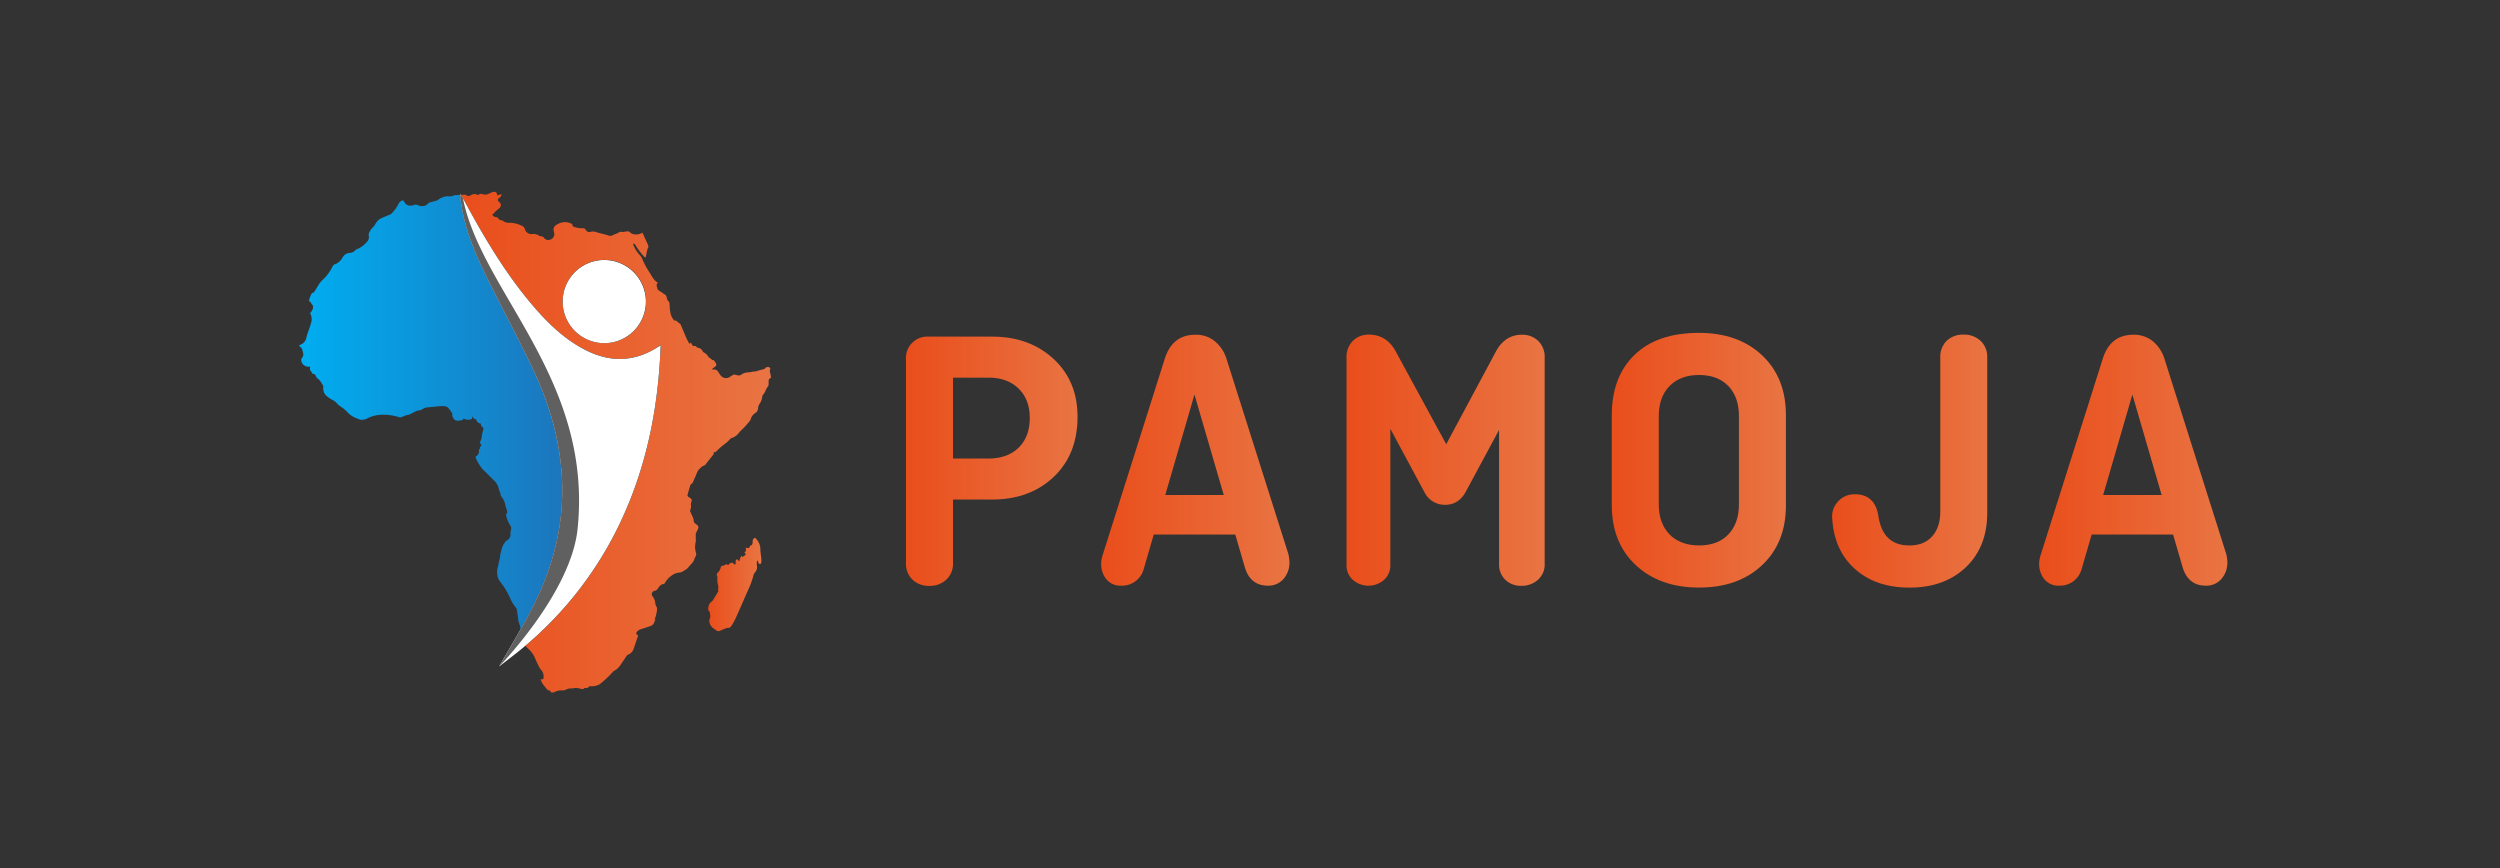
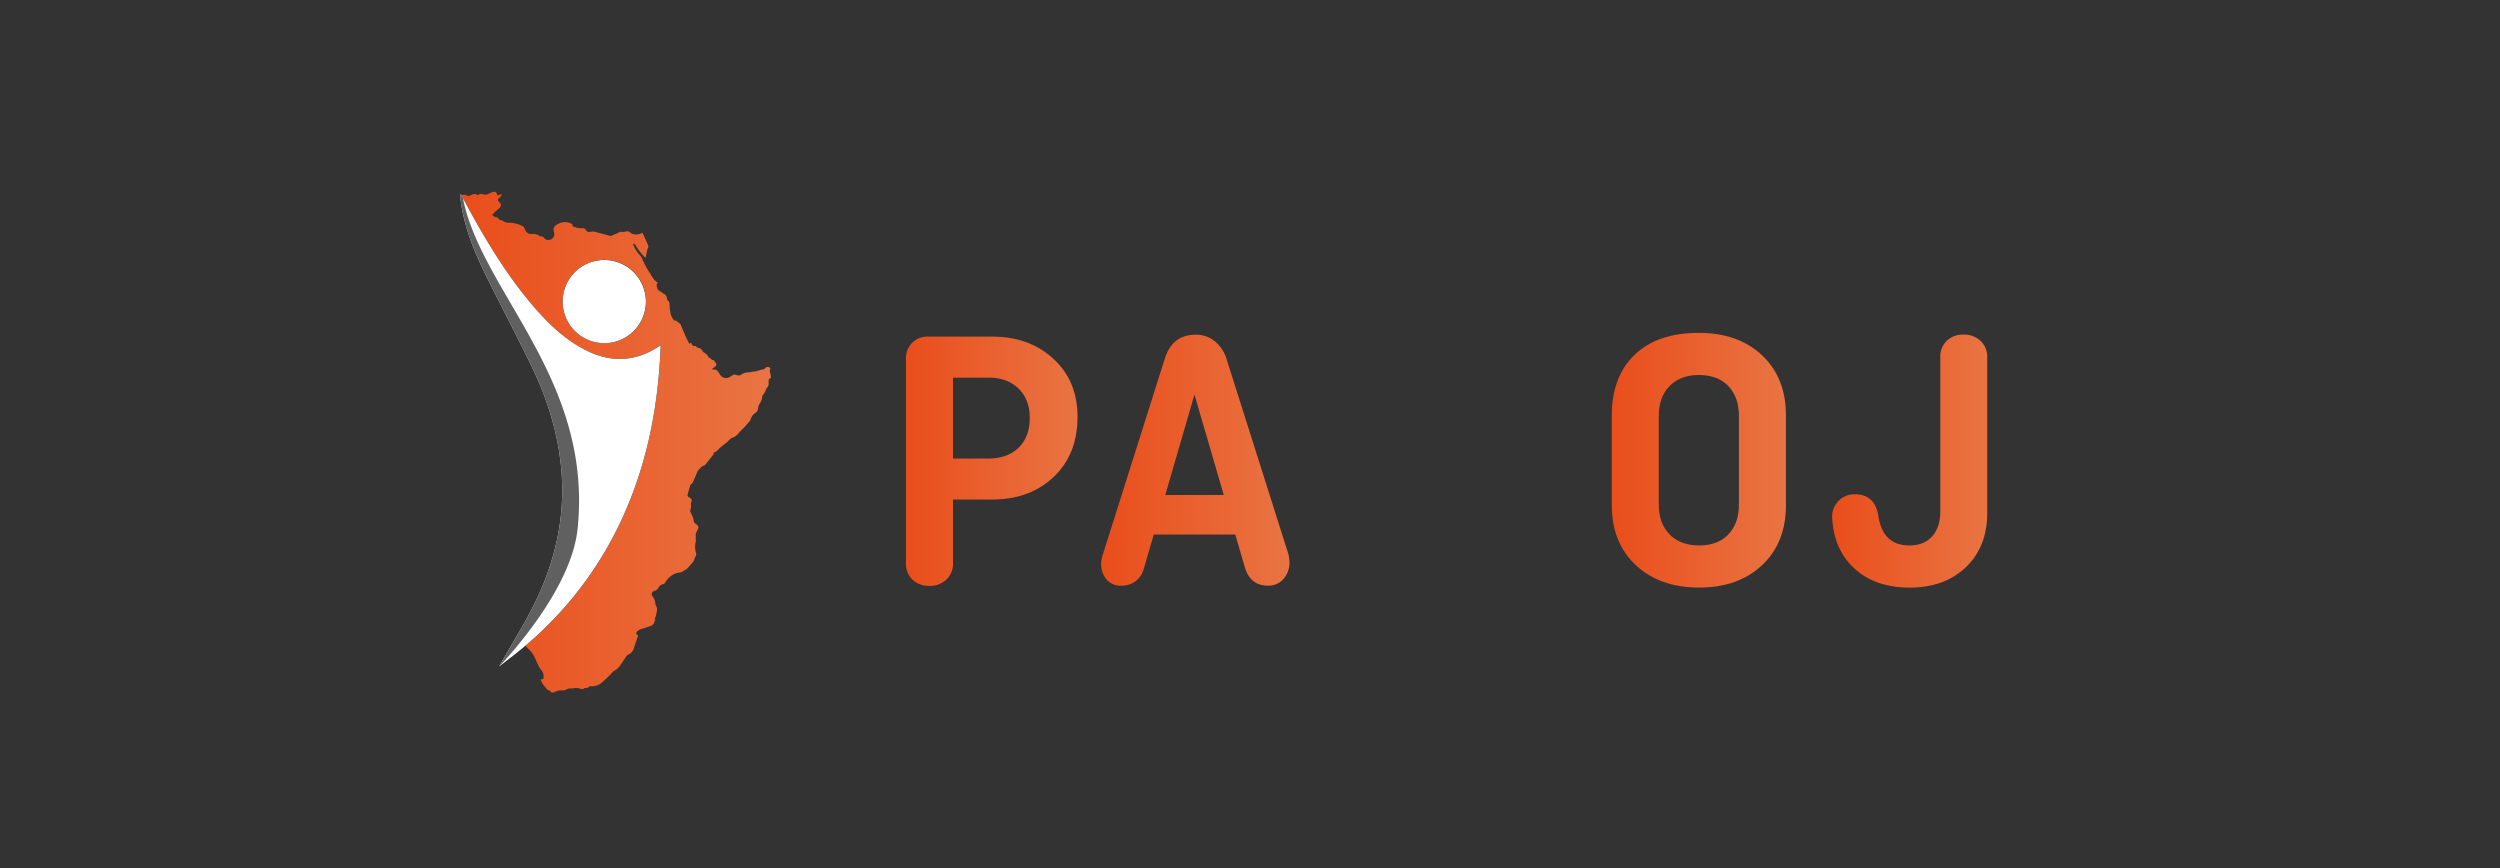
<svg xmlns="http://www.w3.org/2000/svg" xmlns:xlink="http://www.w3.org/1999/xlink" id="Calque_1" data-name="Calque 1" viewBox="0 0 1190.55 413.55">
  <rect x="0" y="0" width="1190.55" height="413.55" fill="#333333" stroke="none" />
  <defs>
    <style>.cls-1{fill:url(#Nouvelle_nuance_de_dégradé_1_2);}.cls-2{fill:url(#Nouvelle_nuance_de_dégradé_1);}.cls-3{fill:url(#Nouvelle_nuance_de_dégradé_1-2);}.cls-4{fill:#fff;}.cls-5{fill:#606060;}.cls-6{fill:url(#Nouvelle_nuance_de_dégradé_1-3);}.cls-7{fill:url(#Nouvelle_nuance_de_dégradé_1-4);}.cls-8{fill:url(#Nouvelle_nuance_de_dégradé_1-5);}.cls-9{fill:url(#Nouvelle_nuance_de_dégradé_1-6);}.cls-10{fill:url(#Nouvelle_nuance_de_dégradé_1-7);}.cls-11{fill:url(#Nouvelle_nuance_de_dégradé_1-8);}</style>
    <linearGradient id="Nouvelle_nuance_de_dégradé_1_2" x1="142.12" y1="196.3" x2="267.73" y2="196.3" gradientUnits="userSpaceOnUse">
      <stop offset="0" stop-color="#00aef1" />
      <stop offset="1" stop-color="#1c76bd" />
    </linearGradient>
    <linearGradient id="Nouvelle_nuance_de_dégradé_1" x1="219.53" y1="210.61" x2="367.19" y2="210.61" gradientUnits="userSpaceOnUse">
      <stop offset="0" stop-color="#e94e1b" />
      <stop offset="1" stop-color="#e97443" />
    </linearGradient>
    <linearGradient id="Nouvelle_nuance_de_dégradé_1-2" x1="337.28" y1="278.33" x2="362.62" y2="278.33" xlink:href="#Nouvelle_nuance_de_dégradé_1" />
    <linearGradient id="Nouvelle_nuance_de_dégradé_1-3" x1="431.44" y1="219.61" x2="513.14" y2="219.61" xlink:href="#Nouvelle_nuance_de_dégradé_1" />
    <linearGradient id="Nouvelle_nuance_de_dégradé_1-4" x1="524.43" y1="219.17" x2="614.06" y2="219.17" xlink:href="#Nouvelle_nuance_de_dégradé_1" />
    <linearGradient id="Nouvelle_nuance_de_dégradé_1-5" x1="641.42" y1="219.17" x2="735.66" y2="219.17" xlink:href="#Nouvelle_nuance_de_dégradé_1" />
    <linearGradient id="Nouvelle_nuance_de_dégradé_1-6" x1="767.55" y1="219.17" x2="850.5" y2="219.17" xlink:href="#Nouvelle_nuance_de_dégradé_1" />
    <linearGradient id="Nouvelle_nuance_de_dégradé_1-7" x1="872.49" y1="219.61" x2="946.35" y2="219.61" xlink:href="#Nouvelle_nuance_de_dégradé_1" />
    <linearGradient id="Nouvelle_nuance_de_dégradé_1-8" x1="971.08" y1="219.17" x2="1060.71" y2="219.17" xlink:href="#Nouvelle_nuance_de_dégradé_1" />
  </defs>
-   <path class="cls-1" d="M254.09,288.33c-1.93,3.84-4,7.65-6.15,11.38l-.1-.54c-.1-.51-.2-1-.34-1.53a12.65,12.65,0,0,1-.78-3c-.1-1.4-.34-2.79-.58-4.18a2.28,2.28,0,0,0-.58-1.23,17.62,17.62,0,0,1-2.51-4.11,34.4,34.4,0,0,0-4.55-7.71,6.7,6.7,0,0,1-1.67-3.78,8,8,0,0,1,.24-3.56c.13-.38.17-.79.27-1.16.1-.54.2-1.05.31-1.6A7.58,7.58,0,0,0,238,266a22.71,22.71,0,0,1,1.5-6.18c.2-.48.61-.85.81-1.33a2.25,2.25,0,0,1,1-1.05,3.27,3.27,0,0,0,1.8-2.89,6.92,6.92,0,0,1,.21-2.24,2.21,2.21,0,0,0-.27-2,14.21,14.21,0,0,1-1.94-4.59c-.1-.48-.27-.95.31-1.29.1,0,.17-.24.17-.38a9,9,0,0,0-.28-1.39c-.13-.54-.44-1-.54-1.53a9.64,9.64,0,0,0-1.9-4.55,2.43,2.43,0,0,1-.55-1.57,1.67,1.67,0,0,0-.23-.68,5.87,5.87,0,0,1-.48-1.15,7.51,7.51,0,0,0-1.8-3.81c-1.84-1.87-3.74-3.7-5.61-5.57a6.08,6.08,0,0,1-.44-.44,21.77,21.77,0,0,1-3.16-5.24c-.21-.44-.14-.71.27-.92a2.5,2.5,0,0,0,1.19-2.71c0-.21.17-.45.27-.65a1.69,1.69,0,0,1,.41-.34c-.14-.2-.2-.34-.31-.51.62-.48.79-.65.68-1.19-.06-.3-.34-.54-.47-.85s-.14-.51,0-.64a4.49,4.49,0,0,0,.75-2.18,21.21,21.21,0,0,1,.68-3.26,1.15,1.15,0,0,0-.2-1.39c-.44-.45-1.16-.82-.75-1.7a2.73,2.73,0,0,1-2.38-2c0-.1-.24-.27-.34-.23-.61.06-.88-.31-1.09-.82a2.59,2.59,0,0,0-.3-.41,3,3,0,0,0-.14.62c0,.57-.3.74-.85.81-1.12.17-2.21.34-3.23-.58-.23.92-.91,1-1.63,1.06a4.08,4.08,0,0,1-.92.13c-.54-.07-1.25,0-1.56-.34a3.48,3.48,0,0,1-1.32-2.89,1.25,1.25,0,0,0-.17-.57c-.48-.68-.92-1.33-1.47-2a2.3,2.3,0,0,0-1.12-.92,8,8,0,0,0-2.58-.24c-2.11.14-4.18.41-6.29.58a5,5,0,0,0-2.65.95,4.67,4.67,0,0,1-1.59.54c-.31.1-.72,0-1,.17-1,.48-2,1-3.06,1.53a3.32,3.32,0,0,1-1.06.41,7.71,7.71,0,0,0-2.75.92,2.47,2.47,0,0,1-1.53.17,24.76,24.76,0,0,0-3.43-.82,22,22,0,0,0-4.93-.34,16,16,0,0,0-7.17,1.91,6.37,6.37,0,0,1-1.8.47c-1.19.2-2.14-.44-3.23-.81a11.62,11.62,0,0,1-4.28-3,13.89,13.89,0,0,0-1.26-1.18c-.64-.55-1.36-1-2-1.47-.3-.23-.64-.44-.95-.71a10.36,10.36,0,0,0-2-1.9,17.92,17.92,0,0,1-3.84-2.52,4.13,4.13,0,0,1-.58-.75,5.64,5.64,0,0,1-.68-3.29,1.27,1.27,0,0,0-.13-.72c-.31-.54-.65-1.08-1-1.63a6.12,6.12,0,0,0-1.26-1.42,3.5,3.5,0,0,1-1.19-1.43c-.27-.72-.68-1.19-1.49-.92a5.31,5.31,0,0,0-.61-1.15,1.73,1.73,0,0,1-.65-1.5c0-.31,0-.58.07-1a2.6,2.6,0,0,1-2.35-.24,3.24,3.24,0,0,1-1.73-1.93,2,2,0,0,1,.27-2,2.4,2.4,0,0,0,.48-2.24c-.14-.58-.31-1.12-.44-1.7a1.59,1.59,0,0,0-.24-.51c-.41-.44-.85-.85-1.29-1.29.23-.13.51-.3.81-.44a4.51,4.51,0,0,0,2.69-3.26c.1-.41.2-.82.3-1.19.65-1.91,1.36-3.81,1.91-5.75a5.6,5.6,0,0,0-.14-4.18.84.84,0,0,1,.1-1.12,3.61,3.61,0,0,0,1-2.95,1.83,1.83,0,0,0-.34-.58,2.83,2.83,0,0,1-.61-.85c-.17-.41-.31-.78-1-.61a14.53,14.53,0,0,1,.51-2.11c.41-.88.58-2,1.77-2.28.17,0,.27-.3.4-.47,1.19-1.77,2.08-3.77,3.64-5.3a21,21,0,0,0,4.69-6.09c.37-.78.82-1.56,1.84-1.7.13,0,.23-.13.34-.2a6.73,6.73,0,0,0,2.85-2.89,4.13,4.13,0,0,1,3.57-2.17,3.87,3.87,0,0,0,2.41-1.16,1.43,1.43,0,0,1,.68-.51,12.81,12.81,0,0,0,4.83-3.47,3.38,3.38,0,0,0,.95-3.26,1.48,1.48,0,0,1,.1-.92,9.45,9.45,0,0,1,2.38-3.39c.27-.34.48-.72.71-1.06a6.49,6.49,0,0,1,2.38-2.55c1.5-.71,3.09-1.29,4.66-2a2.33,2.33,0,0,0,.78-.54,20.16,20.16,0,0,0,3.4-4.83,2.89,2.89,0,0,1,2-1.36c.34.51.68,1,1,1.43a2.69,2.69,0,0,0,.71.68,4.13,4.13,0,0,0,3.4.14,2.2,2.2,0,0,1,2,.13c1.26.61,3.7.61,4.69-.81a1.3,1.3,0,0,1,.48-.38c.84-.27,1.73-.54,2.61-.74a5,5,0,0,0,1.8-.72,7.73,7.73,0,0,1,4.93-1.66,3.84,3.84,0,0,0,2.62-.48.21.21,0,0,1,.13,0c1-.07,2-.14,3.06-.17,0,.47,0,.74,0,1,1.43,13.26,6.36,25.42,12.17,37.25,7.14,14.44,14.75,28.72,21.75,43.23,6.86,14.2,11.79,29.12,13.73,44.86C269.9,243.57,265,266.58,254.09,288.33Z" />
  <path class="cls-2" d="M367.06,179.27c0-1.18-.78-2.37-.24-3.6a.63.63,0,0,0,0-.34,1.56,1.56,0,0,0-2.35-.07,1.55,1.55,0,0,1-1.19.65c-1,.24-2,.54-3,.82-.21.06-.41.23-.58.2a4.88,4.88,0,0,0-2,.24,15.84,15.84,0,0,1-1.73.17,10.94,10.94,0,0,0-1.83.41,6.44,6.44,0,0,0-1.19.71,2.2,2.2,0,0,1-1.84.27,5.28,5.28,0,0,0-1.46-.34,1.16,1.16,0,0,0-.58.17c-.54.31-1.05.65-1.6,1a3.27,3.27,0,0,1-4.38-.89c-.31-.47-.65-.88-.92-1.36-.51-.81-1.09-1.49-2.24-1.29a3,3,0,0,1-.95-.24c.58-.4,1-.78,1.49-1.12a1.15,1.15,0,0,0,.38-1.8c-.24-.41-.55-.78-.82-1.19,0-.07-.13-.17-.17-.17-.95.21-1.19-.92-2-1.05-.14,0-.24-.27-.37-.41-.21-.31-.48-.58-.65-.88a4.11,4.11,0,0,0-1.6-1.26,2.56,2.56,0,0,1-.74-.85,2.76,2.76,0,0,0-1.84-1.39,1.49,1.49,0,0,1-1.15-.68.63.63,0,0,0-.55-.21,1.33,1.33,0,0,1-1.56-.95c-.1-.2-.24-.44-.38-.68-.23.21-.4.38-.64.58a4.68,4.68,0,0,1-.31-.37c-.51-1-1.05-2-1.49-3-.82-1.91-1.6-3.84-2.42-5.75-.13-.27-.44-.44-.67-.68s-.75-.54-1.09-.88a.76.76,0,0,0-.78-.34,1.22,1.22,0,0,1-.68-.24,7.48,7.48,0,0,1-1.77-4.21c-.24-1.29-.24-2.65-.37-3.95a1.14,1.14,0,0,0-.28-.67,2.9,2.9,0,0,1-1-1.94,1.94,1.94,0,0,0-.89-1.43c-.95-.61-1.86-1.26-2.78-1.87a1.65,1.65,0,0,1-.85-1.15,1.59,1.59,0,0,0-.14-.55c-.27-1.15-.27-1.15.41-2.1-2.07-1.13-2.89-3.27-4.11-5.07a37.41,37.41,0,0,1-3.23-6.05,7.35,7.35,0,0,0-1.6-2.34,16,16,0,0,1-2.21-3.37,6.64,6.64,0,0,1-.54-1.29c-.07-.1,0-.3,0-.44.17,0,.38,0,.51.1a1.45,1.45,0,0,1,.45.44,31.63,31.63,0,0,0,4.31,5.75c.34.4.58.4.71-.14.24-.92.38-1.87.58-2.79a4,4,0,0,1,.38-1.15,1.64,1.64,0,0,0,.06-1.63c-.85-1.94-1.73-3.84-2.65-5.81a5.29,5.29,0,0,1-2.82.85,4.21,4.21,0,0,1-3.19-1.06,1.57,1.57,0,0,0-1.4-.41c-.64.11-1.29.21-1.93.34a1.08,1.08,0,0,0-.17,0c-1.23-.48-2,.51-3,.81-.68.24-1.32.55-2,.85a2.31,2.31,0,0,1-1.73-.06c-1-.34-2.07-.58-3.13-.85s-2-.51-2.95-.85a4.64,4.64,0,0,0-2.48,0,1.86,1.86,0,0,1-2.15-.92,1.38,1.38,0,0,0-1.42-.78,11.83,11.83,0,0,1-4.29-.72.78.78,0,0,1-.64-.81.82.82,0,0,0-.37-.58,6.72,6.72,0,0,0-6.56.07,6,6,0,0,0-1.47,1,2.52,2.52,0,0,0-.5,2.45,13.63,13.63,0,0,1,.27,1.53,2.93,2.93,0,0,1-3.27,2.61,2.62,2.62,0,0,1-1.8-1.15,1.34,1.34,0,0,0-1-.51,3.6,3.6,0,0,1-1.56-.58,4.41,4.41,0,0,0-2.89-.58,3.14,3.14,0,0,1-3.5-2.31,2.62,2.62,0,0,0-1.49-1.63,13.28,13.28,0,0,0-4.49-1.33,12,12,0,0,0-1.9-.06,5.08,5.08,0,0,1-2.72-1c-.17-.11-.38-.28-.55-.24-.81.07-1.22-.44-1.63-1-.2-.24-.54-.51-.78-.47a2.35,2.35,0,0,1-2-1.16c.24-.2.48-.41.68-.61s.61-.71.95-1c.58-.51,1.19-1,1.74-1.56a1.67,1.67,0,0,0,.17-2.62c-.17-.17-.31-.34-.48-.54-.54-.58-.51-.92.07-1.5s1.12-.82,1.26-1.56a2.86,2.86,0,0,1,0-.44c-.68.23-1.29.47-2,.67-.1-.71-.2-1.42-1-1.73h-1.06c-.81.38-1.63.68-2.41,1.09a3.25,3.25,0,0,1-2.11.1,8.09,8.09,0,0,0-1.46-.24.82.82,0,0,0-.57.21.8.8,0,0,1-1,.23,2.66,2.66,0,0,0-2.82.14,3,3,0,0,1-.44.17,1.47,1.47,0,0,1-1.94-.17.82.82,0,0,0-.47-.17l-2.08.1a14.6,14.6,0,0,1,.92,1.53c10.19,18.93,21.07,37.42,35.41,53.6,6.66,7.47,14,14.2,23,18.75,11.76,6,23.31,5.71,34.49-1.49.27-.2.58-.34,1.26-.75-1.09,30-6.8,58.49-19.71,85.34a174.2,174.2,0,0,1-44.66,57.63,18.06,18.06,0,0,0,1.57,1.7,11.53,11.53,0,0,1,2.92,4c.68,1.6,1.46,3.2,2.24,4.76a3.29,3.29,0,0,0,.51.78,4.83,4.83,0,0,1,1.46,4c-.06.74-.17.81-.95.85a3.23,3.23,0,0,0-.44,0,6.61,6.61,0,0,0,.31.95,10,10,0,0,0,.91,1.53c.65.89,1.4,1.73,2.11,2.62,0,.07.17.1.24.1.78-.07,1.15.44,1.39,1.05h1.29a7.27,7.27,0,0,1,4.12-1,3,3,0,0,0,1.86-.44,4.39,4.39,0,0,1,2.49-.47,7.1,7.1,0,0,0,1.39-.21,4.52,4.52,0,0,1,1.32,0c.79.1,1.57.37,2.35.51a.83.83,0,0,0,.78-.24,1,1,0,0,1,.88-.3,1.58,1.58,0,0,0,1.53-.58,1,1,0,0,1,.78-.24,7.52,7.52,0,0,0,3.78-.68,3.53,3.53,0,0,0,.85-.48,51.13,51.13,0,0,0,6.05-5.71,1.91,1.91,0,0,1,.57-.47,8.14,8.14,0,0,0,3.16-3c.92-1.36,1.81-2.71,2.76-4.07a1.49,1.49,0,0,1,.74-.62,4.59,4.59,0,0,0,2.62-2.78c.68-2,1.33-3.94,2-5.92.1-.3.14-.57-.34-.81s-.54-1,0-1.5a4.16,4.16,0,0,1,1.74-1.12c1.56-.47,3.09-.95,4.62-1.53a2.57,2.57,0,0,0,1.59-1.32c.24-.58.55-1.16.89-1.87a5.34,5.34,0,0,1-.58.3c.1-.27.17-.47.24-.68a15.29,15.29,0,0,0,1-4.62,1.79,1.79,0,0,0-.3-1,4.83,4.83,0,0,1-.58-1.74,5.7,5.7,0,0,0-1.29-3.22,1.61,1.61,0,0,1,.81-2.55,2.65,2.65,0,0,0,2-1.5,3.8,3.8,0,0,1,1.7-1.6c.14-.06.27-.2.38-.17.71.17.88-.37,1.19-.85a11.24,11.24,0,0,1,4.72-4.18,12.67,12.67,0,0,1,2.62-.54,1.73,1.73,0,0,0,.68-.27c.74-.44,1.49-.85,2.21-1.36a7.46,7.46,0,0,0,1-1.09c.34-.37.65-.78,1-1.12a6.31,6.31,0,0,0,1.84-3.09.57.57,0,0,1,.13-.27,2.54,2.54,0,0,0,.31-2.55,9.31,9.31,0,0,1,0-4.83,4.49,4.49,0,0,0,0-1c0-.89,0-1.81,0-2.69a1.68,1.68,0,0,1,.24-.68c.27-.61.58-1.19.85-1.8A1.42,1.42,0,0,0,332,250a9.35,9.35,0,0,1-.92-.71,1.61,1.61,0,0,1-.72-1.4,7,7,0,0,0-.68-2.17c-.3-.75-.68-1.46-1-2.18a1,1,0,0,1,0-.54,4.7,4.7,0,0,0,.34-2.62,2.65,2.65,0,0,1,.2-1.36,1.3,1.3,0,0,0-.54-1.83,4.12,4.12,0,0,0-.65-.44,1.06,1.06,0,0,1-.54-1.4c.41-1.46.85-2.88,1.29-4.35a1.17,1.17,0,0,1,.51-.57,1.66,1.66,0,0,0,.78-1c.38-1,.89-2,1.33-3a12.37,12.37,0,0,1,1.12-2.45,11.64,11.64,0,0,1,1.94-1.9.51.51,0,0,1,.34-.17,2.41,2.41,0,0,0,1.39-1c1.15-1.49,2.38-3,3.53-4.45.21-.27.14-.74.21-1.19.85.28,1.25-.4,1.8-.91a30.79,30.79,0,0,1,3.23-2.79,15.21,15.21,0,0,0,2.72-2.48,1.66,1.66,0,0,1,.57-.44,6.78,6.78,0,0,0,3.57-2.45,18.42,18.42,0,0,1,1.94-2c1.19-1.15,2.24-2.48,3.33-3.73a2.43,2.43,0,0,0,.41-.82,5.09,5.09,0,0,1,2.24-3,2.74,2.74,0,0,0,1.26-2.21,4.73,4.73,0,0,1,.71-2.11,7.25,7.25,0,0,0,1.29-3.43,2.08,2.08,0,0,1,.41-.95,6.73,6.73,0,0,0,1.29-2.24,9.9,9.9,0,0,1,1.06-1.74,2.5,2.5,0,0,0,.27-.81c0-.51,0-1,0-1.53a1.61,1.61,0,0,1,1.15-1.73v-.24C367.16,179.51,367.06,179.41,367.06,179.27ZM287.84,163.4a19.8,19.8,0,1,1,19.74-19.84A19.78,19.78,0,0,1,287.84,163.4Z" />
  <path d="M268,143.76a19.81,19.81,0,1,1,19.88,19.64A19.73,19.73,0,0,1,268,143.76Z" />
  <path d="M314.62,164.49c-1.09,30-6.8,58.49-19.71,85.34a174.2,174.2,0,0,1-44.66,57.63,7.52,7.52,0,0,1-1.25-2.38,48.54,48.54,0,0,1-1.06-5.37c2.14-3.73,4.22-7.54,6.15-11.38,10.91-21.75,15.81-44.76,12.75-69.12-1.94-15.74-6.87-30.66-13.73-44.86-7-14.51-14.61-28.79-21.75-43.23-5.81-11.83-10.74-24-12.17-37.25,0-.24,0-.51,0-1a.91.91,0,0,1,.34,0,14.6,14.6,0,0,1,.92,1.53c10.19,18.93,21.07,37.42,35.41,53.6,6.66,7.47,14,14.2,23,18.75,11.76,6,23.31,5.71,34.49-1.49C313.63,165,313.94,164.9,314.62,164.49Z" />
-   <path class="cls-3" d="M362.19,268.64c-1.3,0-.95-1.15-1.47-1.81a2.49,2.49,0,0,0-.27.63,6.72,6.72,0,0,0,0,1.79,3.75,3.75,0,0,1-.95,3.38,3.16,3.16,0,0,0-.72,1.48,38.19,38.19,0,0,1-2.69,7.24c-1.93,4.4-3.83,8.81-5.81,13.2a26.11,26.11,0,0,1-2.07,3.63,1.72,1.72,0,0,1-1.62.84,1.21,1.21,0,0,0-.57.06c-1,.4-2,.8-3,1.26a1.7,1.7,0,0,1-1.95-.16c-.41-.32-.84-.62-1.28-.9a4.66,4.66,0,0,1-2-3.75,2,2,0,0,1,.23-.95,3.11,3.11,0,0,0,.16-1.81c-.14-.68.07-1.42-.69-1.9-.17-.11-.21-.54-.2-.82a4.67,4.67,0,0,1,.8-2.8c.08-.1.14-.25.25-.3A4.48,4.48,0,0,0,340,285l2-3.26c0-.08.15-.2.13-.25-.43-.81.18-1.65-.08-2.47a9.05,9.05,0,0,1-.39-1.86c-.07-.73,0-1.47-.05-2.21,0-.17.05-.39,0-.51-.59-.77-.13-1.37.35-1.88a5.08,5.08,0,0,0,1.36-2.71.58.58,0,0,1,.41-.35,3.57,3.57,0,0,0,1.82-.69.64.64,0,0,1,.63,0c.47.37.83.27,1.09-.19s.92-.61,1.46-.64c.18,0,.42.23.55.41a.8.8,0,0,0,1,.34,9,9,0,0,0,.06-1.17,1,1,0,0,1,.8-1.23,5.74,5.74,0,0,0,.36.55c.11.11.28.25.41.24a.49.49,0,0,0,.32-.32,4.44,4.44,0,0,1,.81-2c.05-.05.09-.12.18-.23l.21.72,1.79-1.16c-1.05-1.48-.63-1.29,0-1.55v-1.75a2.6,2.6,0,0,1,.51.08.9.9,0,0,0,1.35-.64c.1-.4.25-.61.69-.59a.4.4,0,0,0,.33-.23,3.45,3.45,0,0,0,.33-1.4,1.81,1.81,0,0,1,1.21-2c.24.29.5.61.77.92a7.19,7.19,0,0,1,1.69,4.76c0,.93.19,1.85.28,2.77a28,28,0,0,1,.24,2.88A3.83,3.83,0,0,1,362.19,268.64Z" />
  <path class="cls-4" d="M314.62,164.49c-1.09,30-6.8,58.49-19.71,85.34a174.2,174.2,0,0,1-44.66,57.63c-4,3.47-12.54,9.89-12.54,9.89s6.83-11.72,10.23-17.64c2.14-3.73,4.22-7.54,6.15-11.38,10.91-21.75,15.81-44.76,12.75-69.12-1.94-15.74-6.87-30.66-13.73-44.86-7-14.51-14.61-28.79-21.75-43.23-5.81-11.83-10.74-24-12.17-37.25,0-.24,0-.51,0-1v-.58c.14.2.24.37.34.54a14.6,14.6,0,0,1,.92,1.53c10.19,18.93,21.07,37.42,35.41,53.6,6.66,7.47,14,14.2,23,18.75,11.76,6,23.31,5.71,34.49-1.49C313.63,165,313.94,164.9,314.62,164.49Z" />
  <path class="cls-5" d="M275.07,251.8c-3.15,30.7-37.36,65.55-37.36,65.55s6.83-11.72,10.23-17.64c2.14-3.73,4.22-7.54,6.15-11.38,10.91-21.75,15.81-44.76,12.75-69.12-1.94-15.74-6.87-30.66-13.73-44.86-7-14.51-14.61-28.79-21.75-43.23-5.81-11.83-10.74-24-12.17-37.25,0-.24,0-.51,0-1v-.58c.14.2.24.37.34.54a14.6,14.6,0,0,1,.92,1.53C229.33,139.27,282.39,180.44,275.07,251.8Z" />
  <path class="cls-4" d="M307.58,143.56a19.81,19.81,0,1,1-20.05-19.75A19.85,19.85,0,0,1,307.58,143.56Z" />
  <path class="cls-6" d="M431.44,268V171.25a10.2,10.2,0,0,1,10.93-10.94h30.1q17.73,0,29.2,10.57t11.47,27.59q0,17.92-11.38,28.67t-29.29,10.75H453.84V268a10.42,10.42,0,0,1-3.14,8,11.39,11.39,0,0,1-8.15,3,11.11,11.11,0,0,1-8.07-3A10.58,10.58,0,0,1,431.44,268Zm39.06-88.15H453.84v38.52H470.5q9.31,0,14.6-5.19T490.39,199q0-8.77-5.38-14T470.5,179.84Z" />
  <path class="cls-7" d="M613.53,263.79a18.25,18.25,0,0,1,.53,3.91,11.62,11.62,0,0,1-2.83,8,9.42,9.42,0,0,1-7.42,3.21q-8.31,0-10.95-8.6l-4.6-15.77H549.45l-4.69,16.1a10.88,10.88,0,0,1-3.74,5.94,10.75,10.75,0,0,1-7,2.33,8.72,8.72,0,0,1-7.14-3.05,11.47,11.47,0,0,1-2.49-7.53,15.4,15.4,0,0,1,.53-3.4l29.77-94.11q3.63-11.45,14.65-11.42a14.18,14.18,0,0,1,9.16,3.08,17.72,17.72,0,0,1,5.61,8.49Zm-44.7-75.89-13.91,47.84h27.86Z" />
-   <path class="cls-8" d="M664.35,166.76l24.37,44.79,24-44.79q4.31-7.33,12-7.35a10.83,10.83,0,0,1,7.88,3,10.62,10.62,0,0,1,3,8v98.18a9.57,9.57,0,0,1-3.23,7.53,11.4,11.4,0,0,1-7.87,2.86,10.45,10.45,0,0,1-7.62-2.86,10,10,0,0,1-3-7.53V204.75l-16.12,29.92q-3.4,5.73-9.5,5.73a10.73,10.73,0,0,1-9.67-5.56l-16.48-30.63v64.85a9.29,9.29,0,0,1-3,7.08,11.33,11.33,0,0,1-14.87,0,9.26,9.26,0,0,1-3-7.08V170.35a10.76,10.76,0,0,1,3-8,10.54,10.54,0,0,1,7.79-3Q660,159.41,664.35,166.76Z" />
  <path class="cls-9" d="M850.5,197.75v42.83q0,17.91-11.38,28.58t-30,10.65q-18.65,0-30.09-10.65t-11.47-28.58V197.75q0-18.25,10.83-28.75t30.73-10.48q18.63,0,30,10.67T850.5,197.75Zm-60.56.37v42.1q0,9,5.1,14.24t14.07,5.29q9,0,14-5.29t5-14.24v-42.1q0-9-5-14.25c-3.35-3.51-8-5.29-14-5.29s-10.65,1.78-14.07,5.29S789.94,192.14,789.94,198.12Z" />
  <path class="cls-10" d="M883.28,235.38q9.69,0,11.28,10.57,2.16,13.8,14.7,13.8,7,0,10.84-4.3T924,243.8V170.35a10.62,10.62,0,0,1,3-8,11.11,11.11,0,0,1,8.07-3,11.39,11.39,0,0,1,8.15,3,10.46,10.46,0,0,1,3.14,8v73.81q0,16.31-10.22,26t-26.87,9.67q-15.94,0-25.89-8.86t-10.84-24.1a10.21,10.21,0,0,1,2.78-8.06A10.37,10.37,0,0,1,883.28,235.38Z" />
-   <path class="cls-11" d="M1060.17,263.79a17.73,17.73,0,0,1,.54,3.91,11.67,11.67,0,0,1-2.83,8,9.42,9.42,0,0,1-7.42,3.21q-8.31,0-11-8.6l-4.59-15.77H996.09l-4.68,16.1a11,11,0,0,1-3.75,5.94,10.7,10.7,0,0,1-6.95,2.33,8.7,8.7,0,0,1-7.14-3.05,11.47,11.47,0,0,1-2.49-7.53,14.82,14.82,0,0,1,.53-3.4l29.77-94.11q3.61-11.45,14.65-11.42a14.18,14.18,0,0,1,9.16,3.08,17.64,17.64,0,0,1,5.6,8.49Zm-44.69-75.89-13.92,47.84h27.86Z" />
</svg>